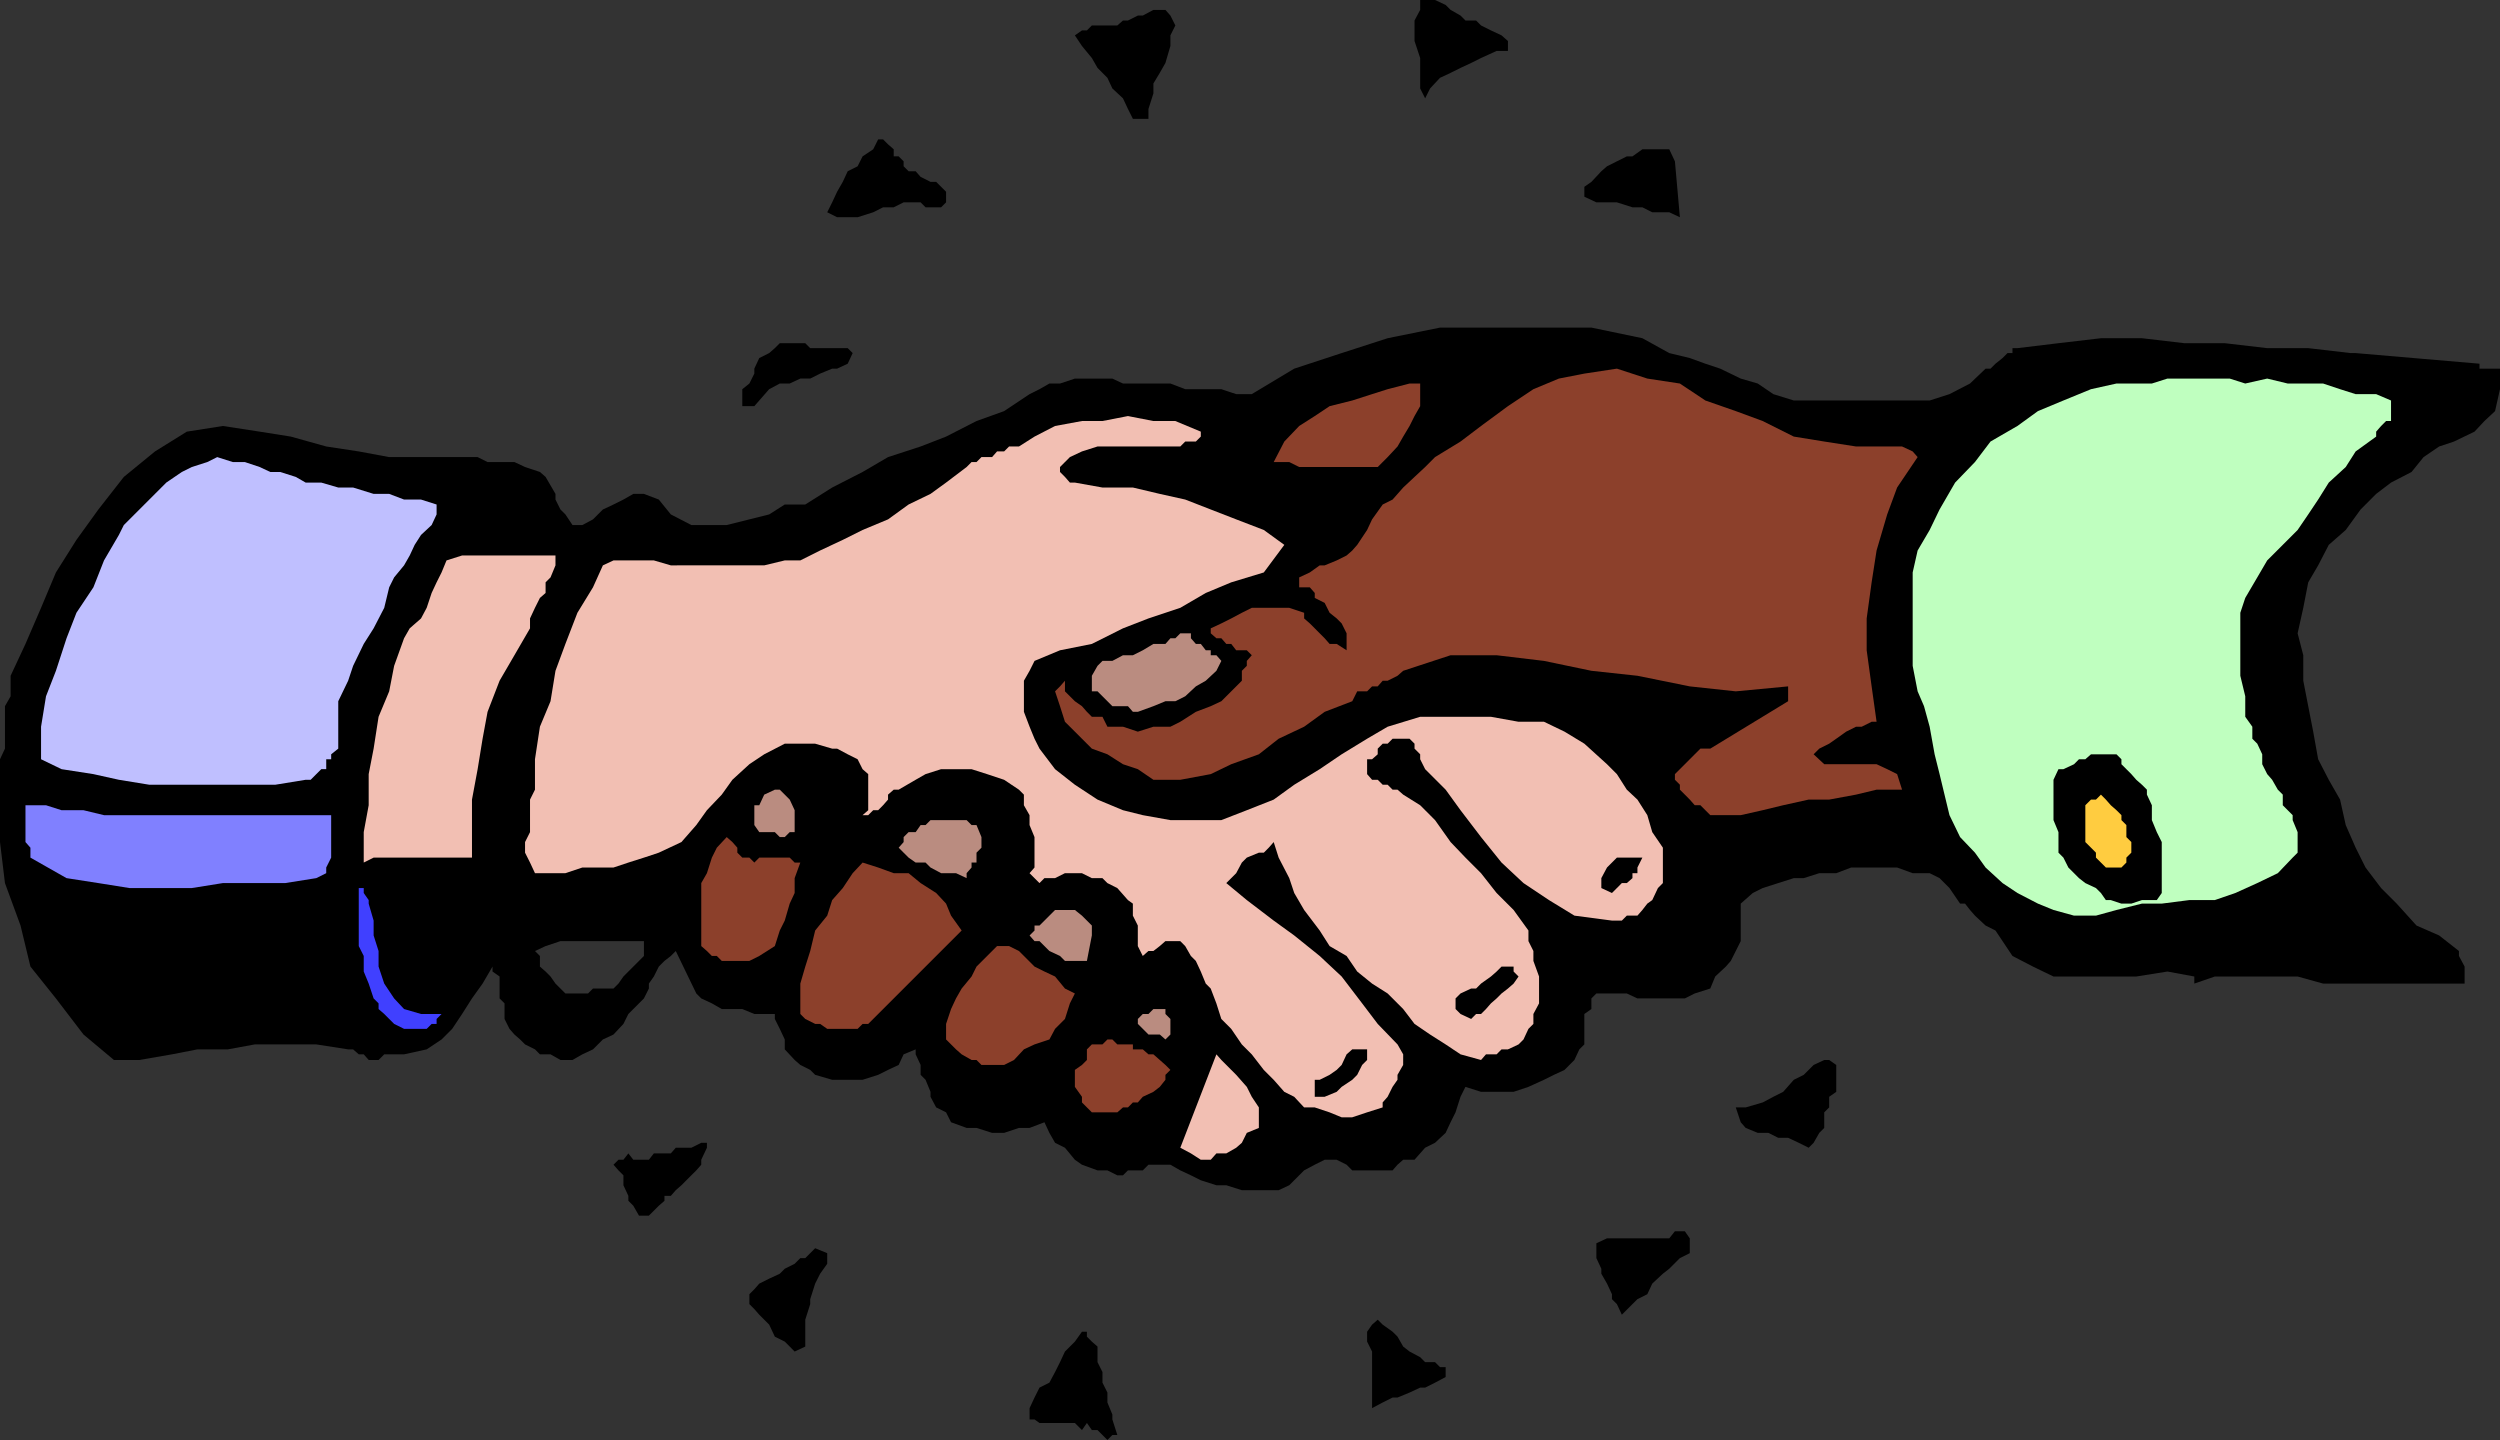
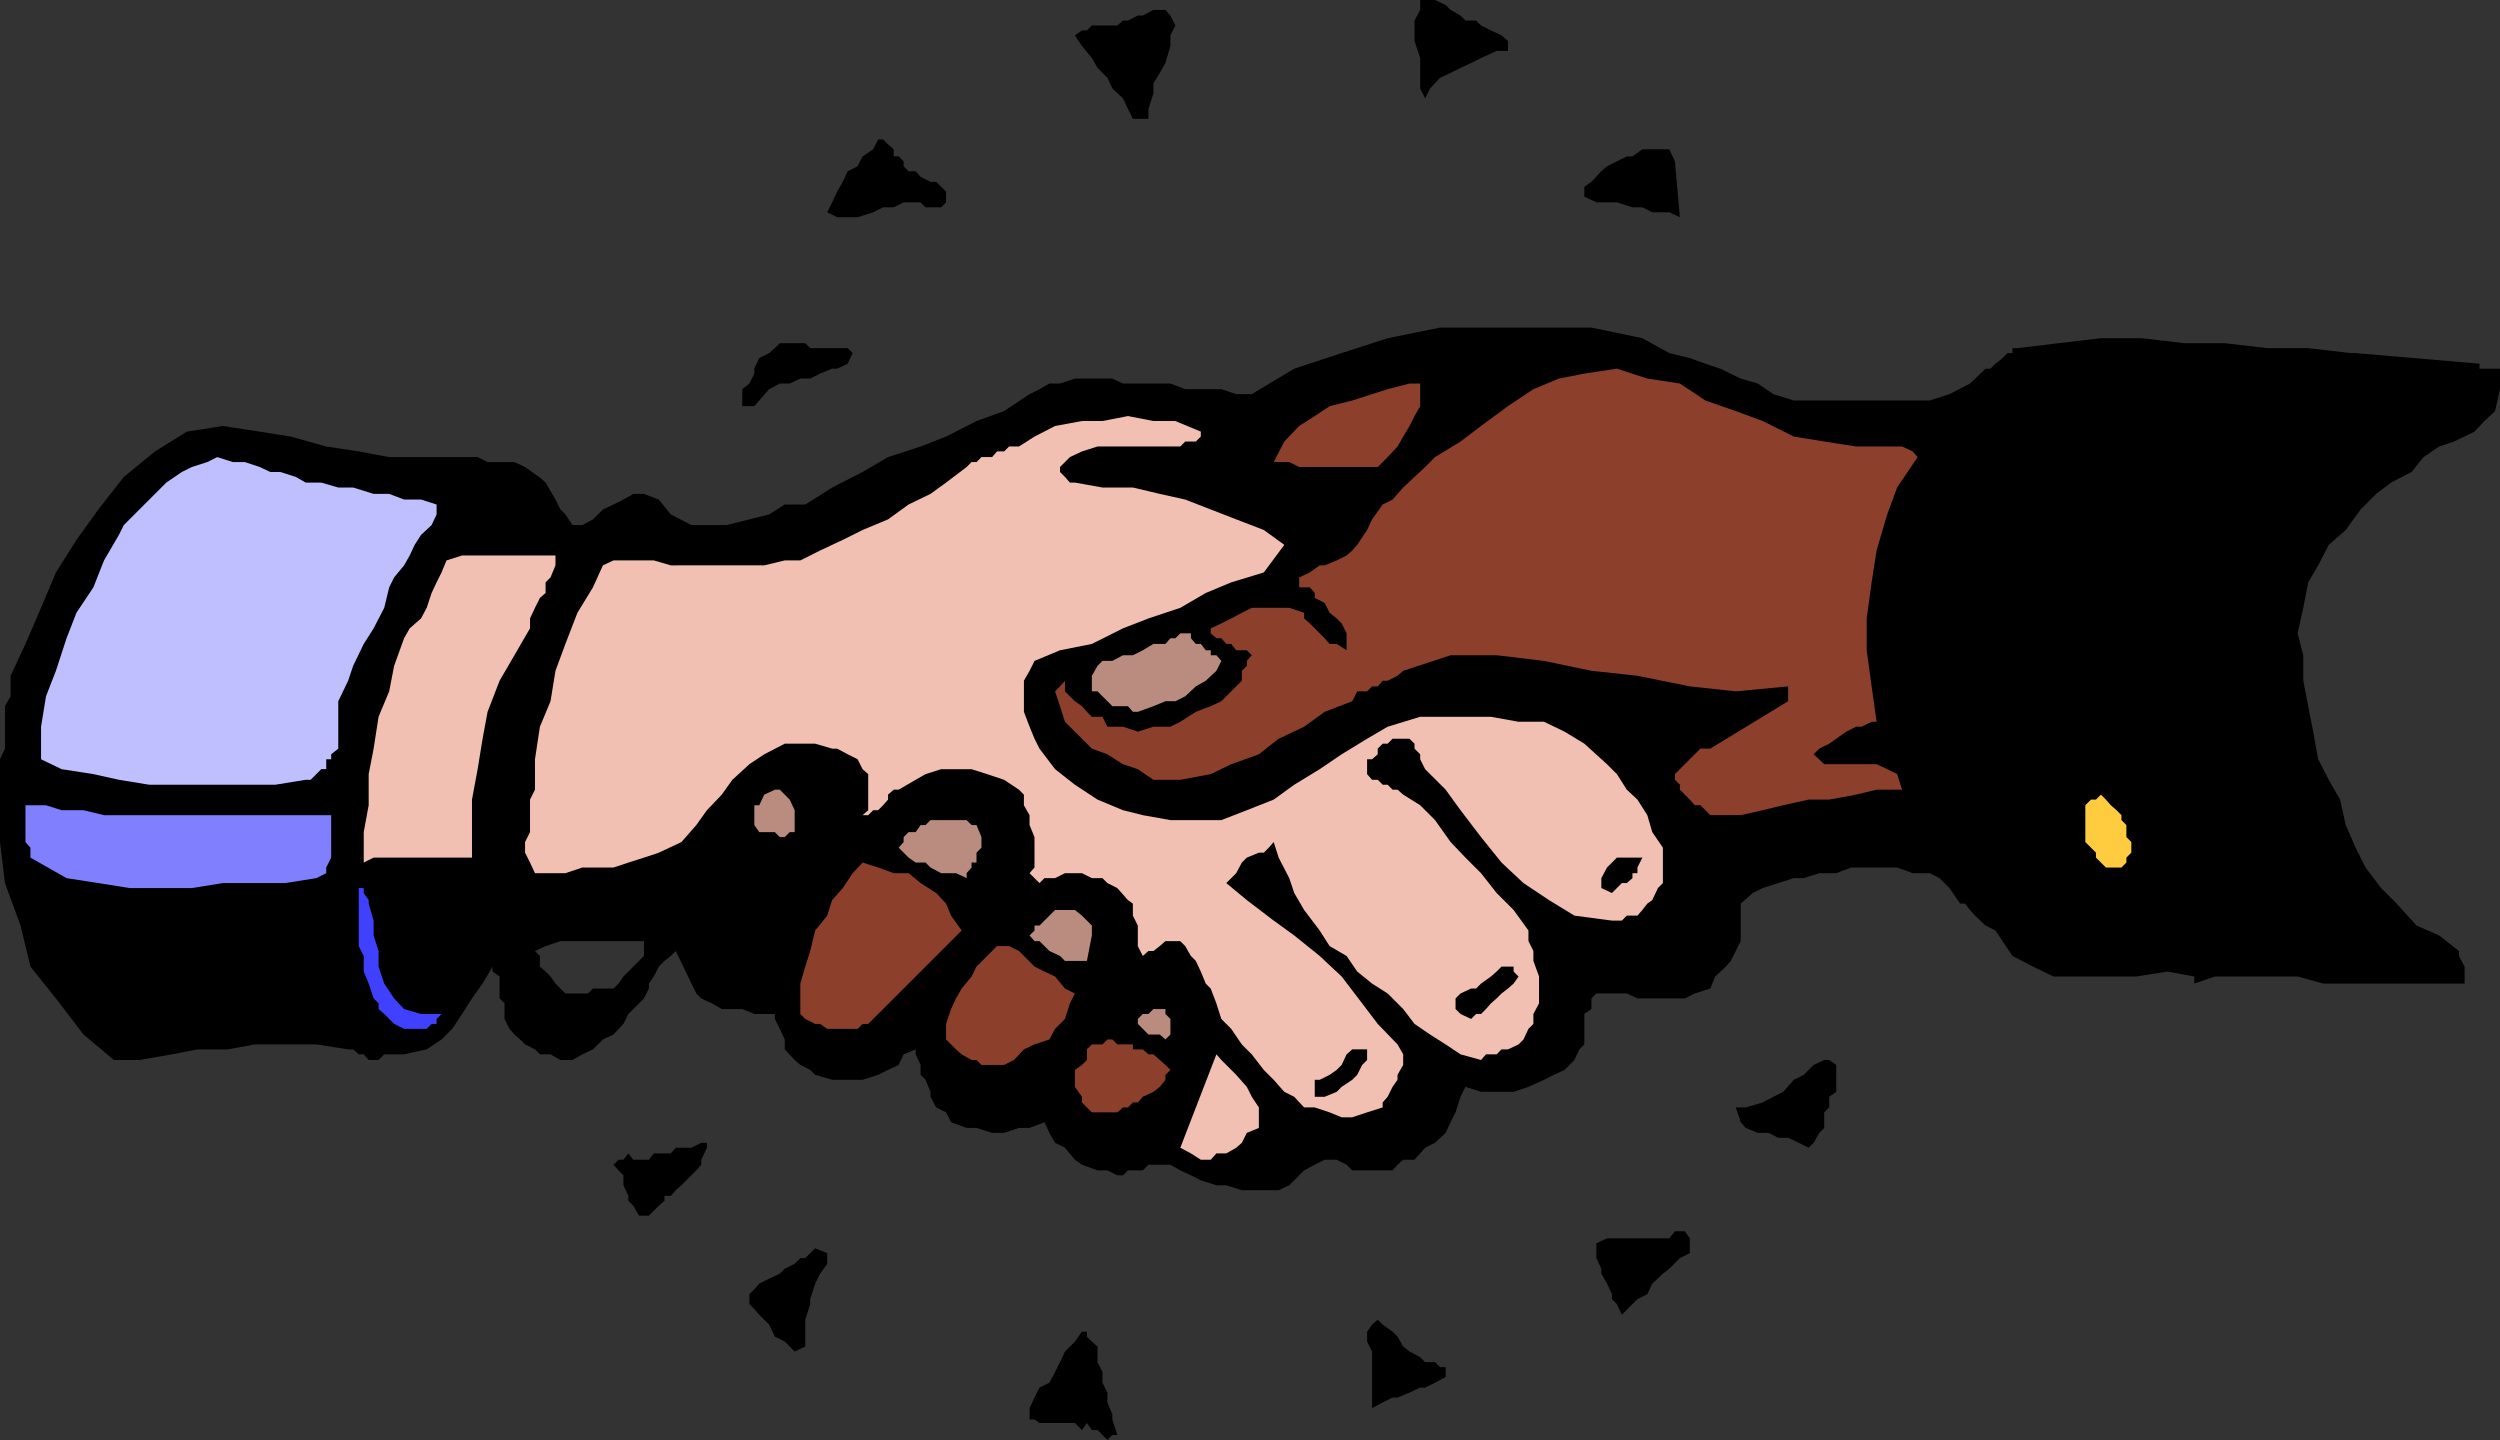
<svg xmlns="http://www.w3.org/2000/svg" width="353.301" height="203.5">
  <rect width="100%" height="100%" fill="#333333" stroke="none" />
-   <path d="m340.8 66.7 1.7-2.102 2.2-1.5 2.1-.7L349.7 61l1.402-1.5 1.5-1.402L353.3 55v-2.902h-2.899v-.7l-17.5-1.5h-.703l-6-.699h-5.797l-6-.699H308.7l-6-.703h-5.797l-6 .703-5.8.7h-.7v.698h-.703l-.699.7-1 .8-.7.7h-.698l-2.2 2.101-2.902 1.5-2.8.899h-19.2l-2.898-.899-2.2-1.5L246 53.5l-2.898-1.402-2.102-.7-2.2-.8-2.898-.7-3.8-2.101-7.2-1.5H203.5l-7.398 1.5-6.5 2.101-6.7 2.2-6 3.601H174.7L172.602 55H167.5l-2.098-.8H158.7l-1.5-.7h-5.297l-2.101.7h-1.5l-1.399.8-1.402.7-3.598 2.398L138 59.5l-4.3 2.2-3.598 1.398-4.602 1.5-3.598 2.101-4.3 2.2-3.801 2.398h-2.899l-2.203 1.402-6 1.5h-5l-2.898-1.5-1.7-2.101L91 69.797h-1.5l-1.398.8-1.403.7-1.5.703-1.398 1.398-1.5.801h-1.399l-1-1.5L79.2 72l-.699-1.402v-.801l-1.398-2.399-.801-.699L74.199 66l-1.5-.703h-3.797l-1.402-.7H55l-4.3-.8-4.598-.7-5-1.398L36.699 61l-5.199-.8-5.098.8-4.5 2.797-4.402 3.601L13.902 72l-3.101 4.297-2.899 4.601-2.101 5L3.6 91l-2.1 4.5v2.898l-.8 1.399v6l-.7 1.5V119l.7 5.797 2.202 6 1.399 5.8 3.601 4.5 3.899 5.102 4.3 3.598H19.7l4.602-.797 3.601-.703H32.2l3.801-.7h8.7l4.5.7h.702l.797.703h.703l.7.797H53.5l.8-.797h2.802l3.199-.703 2.101-1.399 1.5-1.5 1.399-2.101 1.398-2.2L68.2 139l1.403-2.402v.699l1 .703v3.098l.699.699V144l.699 1.398.7.801.8.7.7.699 1.402.699.699.703h1.5l1.398.797h1.703l1.399-.797 1.5-.703 1.398-1.399 1.5-.699 1.403-1.5.699-1.402 1.5-1.5-.801-.7-.7-.699-1.398-.699h-3.601l-.7.7h-3.199l-.703-.7-.7-.699-.7-1-.698-.703-.801-.7v-1.5l-.7-.699 1.5-.699L79.2 133H91v2.098l-2.2 2.199-.698.703-.7 1-.703.7h.703l1.399.698.699.7.8.699.7-.7.7-1.398V139l.702-1 .7-1.402.8-.801.899-.7.699-.699 2.902 6 .7.7 1.5.699 1.398.8h2.902l1.7.7h2.898V144l.7 1.398.702 1.5v1.399l1.399 1.5.8.703 1.399.7.7.698 2.402.7h4.3l2.2-.7 1.398-.699 1.5-.699.7-1.5 1.702-.703V149l.7 1.5v1.398l.699.7.699 1.699V155l.8 1.5 1.4.7.702 1.398 2.2.8H138l2.2.7h1.702l2.098-.7h1.5l2.102-.8.699 1.5.8 1.402 1.399.7 1.402 1.698 1 .7 2.2.8h1.398l1.402.7h.797l.703-.7h2.098l.8-.8h3.102l1.399.8 1.5.7 1.398.699 2.203.703h1.399l2.199.7h5.2l1.5-.7 2.1-2.102 1.5-.8 1.4-.7h1.702l1.399.7.8.8h5.7l.699-.8.8-.7h1.602l1.5-1.699 1.399-.699 1.5-1.402.699-1.5.7-1.399.702-2.199.7-1.402 2.199.699h4.601l2.098-.7 2.2-1 1.402-.699 1.5-.699 1.398-1.402.7-1.5.702-.7v-4.3l1-.7v-1.5l.7-.699h4.3l1.5.7h6.7l1.398-.7 2.2-.699.702-1.699 1.5-1.402.7-.801L246 133v-5.3l1.7-1.5 1.402-.7 2.199-.703 2.199-.7h1.402l2.2-.699h2.398l2.102-.8h6.5l2.199.8h2.398l1.403.7 1.398 1.402 1.5 2.2h.7l.702.898.7.8 1.5 1.399 1.398.703 2.402 3.598 2.899 1.5 2.898 1.402h11.703l4.399-.703 3.8.703v1l2.899-1h11.7l3.6 1h20v-2.402l-.8-1.5v-.7l-2.8-2.199-3.2-1.402-2.8-3.098-2.2-2.199-2.2-2.902-1.398-2.801-1.402-3.2-.8-3.597-1.598-2.8-1.5-2.903-.7-3.899-.703-3.601-.699-3.598v-3.601l-.8-3.098.8-3.602.7-3.601 1.402-2.399 1.5-2.898 2.398-2.102L333.602 72l2.199-2.203 2.101-1.598 2.899-1.5" />
+   <path d="m340.8 66.7 1.7-2.102 2.2-1.5 2.1-.7L349.7 61l1.402-1.5 1.5-1.402L353.3 55v-2.902h-2.899v-.7l-17.5-1.5h-.703l-6-.699h-5.797l-6-.699H308.7l-6-.703h-5.797l-6 .703-5.8.7h-.7v.698h-.703l-.699.7-1 .8-.7.7h-.698l-2.2 2.101-2.902 1.5-2.8.899h-19.2l-2.898-.899-2.2-1.5L246 53.5l-2.898-1.402-2.102-.7-2.2-.8-2.898-.7-3.8-2.101-7.2-1.5H203.5l-7.398 1.5-6.5 2.101-6.7 2.2-6 3.601H174.7L172.602 55H167.5l-2.098-.8H158.7l-1.5-.7h-5.297l-2.101.7h-1.5l-1.399.8-1.402.7-3.598 2.398L138 59.5l-4.3 2.2-3.598 1.398-4.602 1.5-3.598 2.101-4.3 2.2-3.801 2.398h-2.899l-2.203 1.402-6 1.5h-5l-2.898-1.5-1.7-2.101L91 69.797h-1.5l-1.398.8-1.403.7-1.5.703-1.398 1.398-1.5.801h-1.399l-1-1.5L79.2 72l-.699-1.402l-1.398-2.399-.801-.699L74.199 66l-1.5-.703h-3.797l-1.402-.7H55l-4.3-.8-4.598-.7-5-1.398L36.699 61l-5.199-.8-5.098.8-4.5 2.797-4.402 3.601L13.902 72l-3.101 4.297-2.899 4.601-2.101 5L3.6 91l-2.1 4.5v2.898l-.8 1.399v6l-.7 1.5V119l.7 5.797 2.202 6 1.399 5.8 3.601 4.5 3.899 5.102 4.3 3.598H19.7l4.602-.797 3.601-.703H32.2l3.801-.7h8.7l4.5.7h.702l.797.703h.703l.7.797H53.5l.8-.797h2.802l3.199-.703 2.101-1.399 1.5-1.5 1.399-2.101 1.398-2.2L68.2 139l1.403-2.402v.699l1 .703v3.098l.699.699V144l.699 1.398.7.801.8.7.7.699 1.402.699.699.703h1.5l1.398.797h1.703l1.399-.797 1.5-.703 1.398-1.399 1.5-.699 1.403-1.5.699-1.402 1.5-1.5-.801-.7-.7-.699-1.398-.699h-3.601l-.7.7h-3.199l-.703-.7-.7-.699-.7-1-.698-.703-.801-.7v-1.5l-.7-.699 1.5-.699L79.2 133H91v2.098l-2.2 2.199-.698.703-.7 1-.703.7h.703l1.399.698.699.7.8.699.7-.7.7-1.398V139l.702-1 .7-1.402.8-.801.899-.7.699-.699 2.902 6 .7.7 1.5.699 1.398.8h2.902l1.7.7h2.898V144l.7 1.398.702 1.5v1.399l1.399 1.5.8.703 1.399.7.7.698 2.402.7h4.3l2.2-.7 1.398-.699 1.5-.699.7-1.5 1.702-.703V149l.7 1.5v1.398l.699.7.699 1.699V155l.8 1.5 1.4.7.702 1.398 2.2.8H138l2.2.7h1.702l2.098-.7h1.5l2.102-.8.699 1.5.8 1.402 1.399.7 1.402 1.698 1 .7 2.2.8h1.398l1.402.7h.797l.703-.7h2.098l.8-.8h3.102l1.399.8 1.5.7 1.398.699 2.203.703h1.399l2.199.7h5.2l1.5-.7 2.1-2.102 1.5-.8 1.4-.7h1.702l1.399.7.8.8h5.7l.699-.8.8-.7h1.602l1.5-1.699 1.399-.699 1.5-1.402.699-1.5.7-1.399.702-2.199.7-1.402 2.199.699h4.601l2.098-.7 2.2-1 1.402-.699 1.5-.699 1.398-1.402.7-1.5.702-.7v-4.3l1-.7v-1.5l.7-.699h4.3l1.5.7h6.7l1.398-.7 2.2-.699.702-1.699 1.5-1.402.7-.801L246 133v-5.3l1.7-1.5 1.402-.7 2.199-.703 2.199-.7h1.402l2.2-.699h2.398l2.102-.8h6.5l2.199.8h2.398l1.403.7 1.398 1.402 1.5 2.2h.7l.702.898.7.8 1.5 1.399 1.398.703 2.402 3.598 2.899 1.5 2.898 1.402h11.703l4.399-.703 3.8.703v1l2.899-1h11.7l3.6 1h20v-2.402l-.8-1.5v-.7l-2.8-2.199-3.2-1.402-2.8-3.098-2.2-2.199-2.2-2.902-1.398-2.801-1.402-3.2-.8-3.597-1.598-2.8-1.5-2.903-.7-3.899-.703-3.601-.699-3.598v-3.601l-.8-3.098.8-3.602.7-3.601 1.402-2.399 1.5-2.898 2.398-2.102L333.602 72l2.199-2.203 2.101-1.598 2.899-1.5" />
  <path fill="#f2bfb3" d="m227.102 108-3.2-2.902-2.8-1.7-2.903-1.398h-3.597l-3.903-.703h-10l-4.597 1.402-2.903 1.7-3.597 2.199-3.102 2.101-3.598 2.2L180 113l-3.8 1.5-3.598 1.398h-7.2l-3.902-.699-2.8-.699-3.598-1.5-3.2-2.102-2.8-2.199-2.2-2.902-.703-1.399-.699-1.699-.8-2.101v-4.399l.8-1.402.7-1.399 3.6-1.5 4.5-.898 4.4-2.203 3.6-1.399 4.5-1.5 3.602-2.101 3.598-1.5 4.602-1.399L181.5 77l-2.898-2.102-3.903-1.5L171.102 72l-3.602-1.402-3.598-.801-3.8-.899H155.8l-3.899-.699h-.703l-.699-.8-.7-.7V66l1.4-1.402 1.702-.801 2.2-.7H166.8l.699-.699h1.5l.7-.699V61l-3.598-1.5H163l-3.598-.703-3.601.703h-2.899l-3.8.7-2.903 1.5L144 63.097h-1.398l-.7.699h-1l-.703.8h-1.5l-.699.7h-.7l-.698.703-2.903 2.2-2.199 1.597-3.098 1.5-2.902 2.101-3.598 1.5-2.8 1.399-3.2 1.5-2.8 1.402h-2.2l-2.902.7H94.8l-2.398-.7H86.7l-1.5.7L83.801 83l-2.2 3.598L79.903 91 78.5 94.797l-.7 4.3-1.5 3.602-.698 4.598v4.3l-.7 1.403v4.598L74.2 119v1.5l.703 1.398.7 1.5h4.3l2.399-.8H86.7l2.102-.7L91 121.2l2.102-.699L96.3 119l2.101-2.402 1.5-2.098 2.098-2.203 1.5-2.098 2.402-2.199 2.098-1.402 2.902-1.5h4.297l2.403.699h.699l1.5.8 1.398.7.703 1.402.797.7v5.101l-.797.7h.797l.703-.7h.7l.699-.703.699-.797v-.703l.8-.7h.7l2.402-1.398 1.399-.8 2.199-.7h4.3l2.2.7 2.402.8 2.098 1.399.7.699v1.5l.8 1.402v1.399l.7 1.699v4.3l-.7.801.7.7.702.699.7-.7h1.5l1.398-.699h2.402l1.399.7h1.5l.699.699 1.402.703 1.5 1.7.7.5v1.698l.699 1.399v2.902l.699 1.399.8-.7h.7l.902-.699.797-.699h2.102l.699.7.8 1.398.7.699.7 1.5.702 1.703.7.7.8 2.097.7 2.203 1.398 1.398 1.5 2.2 1.402 1.402 1.7 2.2 1.398 1.398 1.5 1.699 1.402.703 1.399 1.5h1.5l2.101.7 1.7.698h1.5l2.097-.699 2.203-.699v-.703l.7-.797.699-1.402.699-1v-.7l.8-1.398V149l-.8-1.402-2.8-2.899-2.2-2.902-2.898-3.797-3.102-2.902-3.598-2.899-2.902-2.101-3.8-2.899-2.9-2.402 1.4-1.399.8-1.5.7-.699 1.702-.699h.7l.699-.703.7-.797.7 2.2 1.5 2.898.702 2.101 1.399 2.399 2.199 2.902 1.402 2.2 2.399 1.398 1.5 2.199 2.101 1.703 2.2 1.398 2.199 2.2 1.601 2.101 2.2 1.5 2.199 1.399 2.101 1.402 2.899.797L210 149h1.5l.7-.703h.902l1.5-.7.699-.699.699-1.5.7-.699v-1.402l.8-1.5V138l-.8-2.203v-1.399L216 133v-1.5l-2.098-2.902-2.402-2.399-2.2-2.8-2.198-2.2L205 119l-2.2-3.102-2.1-2.101-2.4-1.5-.8-.7h-.7l-.698-.699h-.7l-.703-.699h-.797l-.703-.8v-2.102h.703l.797-.7v-.8l.703-.7h.7l.699-.699h2.398l.703.7v.699l.797.8v.7l.703 1.402 2.899 2.899 2.101 2.902 2.899 3.797 2.898 3.601 3.102 2.899 3.601 2.402 3.598 2.2 5.3.699h1.4l.702-.7h1.5l.7-.8.699-.899.699-.5.8-1.699.7-.703v-5l-1.5-2.2-.7-2.398-1.398-2.199-1.5-1.402-1.402-2.2-1.398-1.398" />
  <path d="M213.102 5.797v1.402H211.5l-2.2 1-1.398.7-1.5.699-1.402.699-1.5.703-1.398 1.5-.7 1.398-.703-1.398V8.2l-.797-2.403V2.898l.797-1.5V0h2.102l1.5.7.699.698 1.402.801.7.7h1.5l.699.699 1.398.699 1.5.703.903.797m-47-2.199-.7 1.402v1.5l-.703 2.398-.797 1.399-.902 1.5v1.402l-.7 2.2v1.398h-2.198l-.7-1.399-.703-1.5-1.5-1.398-.699-1.5-1.398-1.402-.801-1.399-1.399-1.699-1-1.5 1-.703h.7l.699-.7h3.601l.797-.699h.703l1.399-.699h.699l1.5-.8h1.7l.702.8.7 1.399m-37.7 20.602h1l.7.8 1.398.7h.8l1.4 1.398v1.5l-.7.699h-2.2l-.698-.7h-2.403l-1.398.7h-1.5l-1.399.703-2.203.7h-2.898l-1.399-.7.7-1.402.699-1.5.8-1.399.7-1.5 1.398-.699.703-1.402 1.5-1 .7-1.399h.699l.699.7.8.699v1h.7l.7.699v.703l.702.7M236.7 22.797l.702 7.902-1.5-.699H233.5l-1.398-.703h-1.403l-2.199-.7h-2.898l-1.7-.8v-1.399l1-.699 1.399-1.5.8-.699 1.399-.703 1.402-.7h.797l1.403-1h3.8l.797 1.7M119.8 49.2l.7.698-.7 1.5-1.5.7h-.698l-1.7.699-1.402.703h-1.398l-1.5.7h-1.403l-1.5.8-1.398 1.598-.7.8h-1.699V55l1-.8.7-1.403v-.7l.699-1.5 1.398-.699.801-.699.7-.699h3.6l.7.7h5.3" />
  <path fill="#8c402b" d="M267.402 63.098h1.399l1.5.699.699.8-2.898 4.301-1.403 3.801-1.5 5.098-.699 4.5-.7 5.101v4.5l.7 5.102.7 5h-.7l-1.398.7h-.801l-1.399.698-1.402 1-1 .7-1.398.699-.801.8 1.5 1.403h7.398l1.5.7 1.403.698.699 2.2h-3.602l-2.898.699-3.801.703h-2.898l-3.602.797-2.898.703-3.102.7h-4.3l-.7-.7-.7-.703h-.8l-.7-.797-.698-.703-.7-.7v-.699l-.703-.699v-.8l.703-.7.7-.699.699-.703 1.5-1.5h1.398l11-6.7V97l-7.398.7-6.5-.7-7.399-1.5-6.5-.703-6.703-1.399-6.699-.8H205l-6.7 2.199-.8.703-1.398.7h-.7l-.703.8h-.797l-.703.7h-1.398l-.7 1.398-3.902 1.5-2.898 2.101-3.602 1.7-2.797 2.199L174 108l-2.898 1.398-4.301.801H163l-2.2-1.5-2.1-.699-2.2-1.402-2.2-.801-2.398-2.399L150.5 102l-.7-2.203-.698-2.098.699-.699.699-.8v1.5l.7.698.702.7 1 .699.7.8.699.7h1.5l.699 1.402h2.2l2.1.7 2.2-.7h2.402l1.399-.699 2.199-1.402 2.102-.801 1.5-.7L175.5 96.2v-1.402l.7-.7v-.699l.702-.8-.703-.7h-1.5L174 91h-.7l-.698-.8h-.7l-.8-.7v-.703l1.5-.7 1.398-.699 1.5-.8 1.402-.7h5.297l2.102.7v.8l.8.7.7.699.699.703.7.7.702.8h1l1.399.898V89.5l-.7-1.402-.699-.7-1-.8-.703-1.399-1.398-.699v-.703l-.7-.797h-1.5v-1.402l1.5-.7 1.399-1h.7l1.702-.699 1.399-.699.8-.703.7-.797 1.398-2.102.703-1.5 1.5-2.101 1.399-.7 1.5-1.699 1.601-1.5 1.5-1.398 1.399-1.402 3.601-2.2 2.899-2.199 3.8-2.8L216.7 55l3.602-1.5 3.601-.703 4.598-.7 4.3 1.403 4.602.7L241 56.597l4.3 1.5 3.802 1.402 4.398 2.2 4.3.698 4.5.7h5.102" />
-   <path fill="#bfffbf" d="m317.3 54.2 3.102-.7 2.899.7h5l2.398.8 2.203.7h2.899l2.101.898V59.5h-.703l-.699.7-.7.8v.7l-2.898 2.097L331.5 66l-2.398 2.2-1.5 2.398-1.403 2.101-1.5 2.2L322.602 77l-2.2 2.2L319 81.597l-1.7 2.902-.698 2.098V95.5l.699 2.898v2.899l1 1.402v1.7l.699.699.7 1.5V108l.702 1.398.7.801.8 1.399.7.699v1.5l.699.703.699.7v.698l.7 1.7v2.902l-.7.7-2.098 2.198-2.902 1.399-3.098 1.402-2.902 1h-3.598l-3.902.5h-2.8l-3.598.899-2.903.8h-3.097l-2.903-.8-2.199-.899-2.898-1.5-2.102-1.402-2.398-2.2-1.5-2.097-2.102-2.203-1.5-3.098-.7-2.902-.698-2.899-.7-2.8-.703-3.899-.797-2.902-.902-2.098-.7-3.601v-13.2l.7-3.101 1.7-2.899L274.101 72l2.199-3.8 2.8-2.903 2.2-2.899 3.8-2.199 2.9-2.101 3.602-1.5L295.5 55l3.602-.8h5l2.199-.7h8.8l2.2.7" />
  <path fill="#8c402b" d="M200.7 54.2v3.198l-.798 1.399-.703 1.402-.898 1.5-.801 1.399-1.398 1.5L194.699 66h-11.097l-1.403-.703H180l1.5-2.899 2.102-2.199 2.199-1.402 2.101-1.399 3.2-.8 2.8-.899 2.2-.699 3.097-.8h1.5" />
  <path fill="#bfbfff" d="M43.2 68.2h2.202l2.399.698h2.101l2.899.899H55l2.102.8H59.5l2.2.7v1.402l-.7 1.5-1.5 1.399L58.602 77l-.7 1.5-.8 1.398-1.403 1.7L55 83l-.7 2.898-1.5 2.899L51.403 91l-1.5 3.098-.703 2.101-1.398 2.899v6.699l-1 .8v.7h-.7v1.402h-.699l-.703.7-.797.8H43.2l-4.297.7h-17.8l-4.301-.7-3.602-.8-4.5-.7-2.898-1.402v-4.598l.699-4.3 1.402-3.602 1.5-4.598 1.399-3.601L13.199 83l1.5-3.8 2.102-3.602.699-1.399 6-6 2.2-1.5L27.101 66l2.199-.703 1.398-.7 2.203.7h1.7l2.097.703 1.5.7h1.403l2.199.698 1.398.801" />
  <path fill="#f2bfb3" d="M78.5 78.5v1.398l-.7 1.7-.698.699v1.5l-.801.703-.7 1.398-.699 1.5v1.399l-2.203 3.8-2.097 3.602-1.7 4.399-.703 3.8-.699 4.301-.8 4.301v8.2H52.8l-1.398.698v-4.3l.7-3.801v-4.399l.699-3.601.699-4.5 1.5-3.598.7-3.601 1.402-3.899.8-1.402 1.598-1.399.8-1.5.7-2.101.7-1.5.702-1.399.7-1.699L65.3 78.5h13.2" />
  <path fill="#ba8c80" d="m172.602 93.398-.7 1.399-1.5 1.402L169 97l-1.5 1.398-1.398.7h-1.403l-1.699.699-2.2.8h-.698l-.7-.8H157.2l-2.097-2.098h-.801V95.5l.8-1.402.7-.7h1.398l1.5-.8h1.403l1.398-.7L163 91h1.7l.702-.8h.7l.699-.7h1.5v.7l.699.8h.7l.702.898h.7v.7h.8l.7.8" />
  <path d="m303.402 112.297.7 1.5v2.101l.699 1.7.699 1.402v7.2l-.7 1h-2.1l-1.5.5h-1.4l-1.5-.5h-.698l-.7-1-.703-.7-1.5-.703-.898-.7-1.5-1.5-.7-1.398-.699-.699v-2.902l-.703-1.7V110.2l.703-1.5h.7l1.5-.699.699-.703h.898l.801-.7h3.602l.699.7V108l1.398 1.398.703.801.797.7.703.699v.699" />
  <path fill="#ba8c80" d="M112.3 114.5v3.098h-.698l-.7.699h-.703l-.699-.7h-2.2l-.698-1v-2.8h.699l.699-1.5 1.5-.7h.7l.702.7.7.703.699 1.5" />
  <path fill="#ffcc40" d="M300.5 117.598v.699l.7.703v1.5l-.7.7v.698l-.7.7h-2.198l-.7-.7-.703-.699v-.699l-.699-.703-.8-.797v-5.203l.8-.797h.7l.702-.703.7.703.699.797.8.703.7.7v.698l.699.7v1" />
  <path fill="#8080ff" d="M25 115.2h21.8v6l-.698 1.398v.8l-1.403.7-4.398.699H31.5l-4.398.703H18.3l-4.399-.703-4.5-.7-5.101-2.898v-1.402L3.6 119v-5.203h2.9l2.2.703h3.1l2.9.7H25" />
  <path fill="#ba8c80" d="M138.7 118.297v1.5l-.7.703v1.398h-.7v.7l-.698.8v.7l-1.5-.7H133l-1.5-.8-.7-.7h-1.398l-1-.699-.703-.699-.699-.703.7-.797v-.703l.702-.7h1l.7-1h.699l.699-.699h5.102l.699.7H138l.7 1.699" />
-   <path fill="#8c402b" d="m106.602 121.898.699-.699h4.3l.7.7h.8l-.8 2.199v2.101l-.7 1.5-.699 2.399-.703 1.402-.699 2.2-2.2 1.398-1.398.699H102l-.7-.7h-.698l-.7-.699-.8-.699v-8.902l.8-1.399.7-2.199.699-1.402 1.398-1.5.801.703.7.797v.703l.702.7h1l.7.698" />
  <path d="m232.102 121.2-.7 1.398v.8h-.703v.7l-.797.699h-.703l-.699.703-.7.7-1.5-.7v-1.402l.802-1.5 1.398-1.399h3.602" />
  <path fill="#8c402b" d="M135.902 131.5 122.7 144.7h-.797l-.703.698h-4.297l-1-.699h-.703l-1.398-.699-.7-.703V139l.7-2.402.699-2.2.7-2.898 1.702-2.102.7-2.199 1.5-1.699 1.398-2.102 1.402-1.5 2.2.7 2.199.8h2.101l1.7 1.399 2.199 1.402 1.398 1.5.703 1.7 1.5 2.101" />
  <path fill="#4040ff" d="m52.102 127.7.699 2.398v2.101l.699 2.2v2.199l.8 2.402 1.4 2.098 1.402 1.5 2.398.699h2.902L61.7 144v.7H61l-.7.698h-3.198l-1.403-.699L55 144l-.7-.703-.8-.7v-.8l-.7-.7-.698-2.097-.7-1.703v-2.2L50.7 133.7v-8.2h.703v.7l.7 1v.5" />
  <path fill="#ba8c80" d="m154.3 132.2-.698 3.597H150.5l-.7-.7-1.5-.699-1.398-1.398h-.703l-.699-.8.7-.7v-.703h.702l2.2-2.2h2.8l1 .801 1.399 1.399v1.402" />
  <path fill="#8c402b" d="m151.902 140.398-.703 1.399L150.5 144l-1.398 1.398-.801 1.5-2.102.7-1.5.699-1.398 1.5-1.399.703H138.7l-.699-.703h-.7l-1.398-.797-.8-.703-.7-.7-.703-.699V144.7l.703-2.101.7-1.5.8-1.399 1.399-1.699.699-1.402 1.5-1.5 1.402-1.399h1.7l1.398.7 2.2 2.199 1.402.699 1.5.703 1.398 1.7 1.402.698" />
  <path d="m214.602 138-.7 1-.8.7-.903.698-.699.7-.8.699-.7.8-.7.7h-.698l-.7.703-1.5-.703-.703-.7v-1.5l.703-.699 1.5-.699h.7l.699-.699 1.398-1 .801-.703.7-.7h1.702v.7l.7.703" />
  <path fill="#ba8c80" d="M165.402 144v2.2l-.703.698-.797-.699h-1.601l-1.5-1.5V144l.699-.703h.8l.7-.7h1.7v.7l.702.703" />
  <path fill="#8c402b" d="m165.402 151.2-.703.698v.7l-.797 1-.902.699-1.5.703-.7.797h-.698l-.7.703h-.703l-.797.7h-3.601l-.7-.7-.699-.703V155l-1-1.402v-2.399l1-.699.7-.703v-1.5l.699-.7h1.5l.699-.699h.7l.702.7h2.2v.699h1.398l.8.703h.7l.902.797.797.703.703.7" />
  <path d="M193.2 148.297v1.5l-.7.703-.7 1.398-.698.7-1.5 1-.7.699-1.703.703h-1.398v-2.402h.699l1.402-.7 1-.699.7-.699.699-1.5.8-.703h2.098" />
  <path fill="#f2bfb3" d="m177.902 159.398-1.703.7-.699 1.402-.8.7-1.4.8h-1.398l-.8.898h-1.403l-1.398-.898-1.5-.8 5.101-13.2.7.797 1.398 1.402.7.7 1.5 1.699.702 1.402 1 1.5v2.898" />
  <path d="m259.5 154.297-1 .703v1.5l-.7.7v2.198l-.698.7-.801 1.402-.7.7-1.402-.7-1.5-.703h-1.398l-1.399-.7h-1.5l-1.703-.699-.699-.8-.7-2.098h1.4l2.402-.703 1.5-.797 1.398-.703 1.5-1.7 1.402-.699 1.399-1.398 1.5-.703h.699l1 .703v3.797M99.902 161.5v.7l-.8 1.698v.7l-.7.8-.703.7-.699.699-.7.703-.8.7-.7.8h-.898v.7l-.8.698-.7.7-.703.699h-1.398l-.801-1.399-.7-.699V169l-.698-1.5v-1.402l-.7-.7-.703-.8.703-.7h.7L88.8 163l.699.898h2.2l.702-.898H94.8l.699-.8h2.2l1.402-.7h.8M238.8 177.098l-1.398.699-1.5 1.5L235 180l-1.5 1.398-.7 1.5-1.398.7-.703.699-1.5 1.5-.699-1.5-.7-.7v-.699l-.698-1.5L226.3 180v-.703l-.7-1.5v-2.098l1.5-.699h8.801l.797-1h1.403l.699 1v2.098m-121.898 0v1.5l-1 1.402-.703 1.398-.699 2.2v.699l-.7 2.203v3.797l-1.5.703-.698-.703-.7-.7-1.402-.699-.8-1.699-1.4-1.402-.698-.797-.7-.703v-1.399l.7-.699.699-.8 1.398-.7 1.5-.699.703-.703 1.399-.7.8-.8h.7l1.398-1.399 1.703.7m83.798 14.699.702.703h1.399l.699.7h.8v1.398l-1.5.8-1.398.7h-.703l-1.5.699-1.699.703h-.7l-1.398.7-1.5.8v-8l-.703-1.402v-1.399l.703-1 .797-.699.703.7 1.399 1 .699.698.8 1.399.9.703 1.5.797m-45.598-1.5v2.203l.699 1.398v1.5l.699 1.399v1.402l.7 1.7v.699l.702 2.199h-.703l-.699.703-.7-.703-.698-.7h-.801l-.7-1-.699 1-1-1h-5l-.703-.5h-.699V199l.7-1.5.702-1.402 1.399-.7.8-1.5.7-1.398.699-1.5 1.402-1.402 1-1.399h.7v.7l.699.699.8.699" />
</svg>